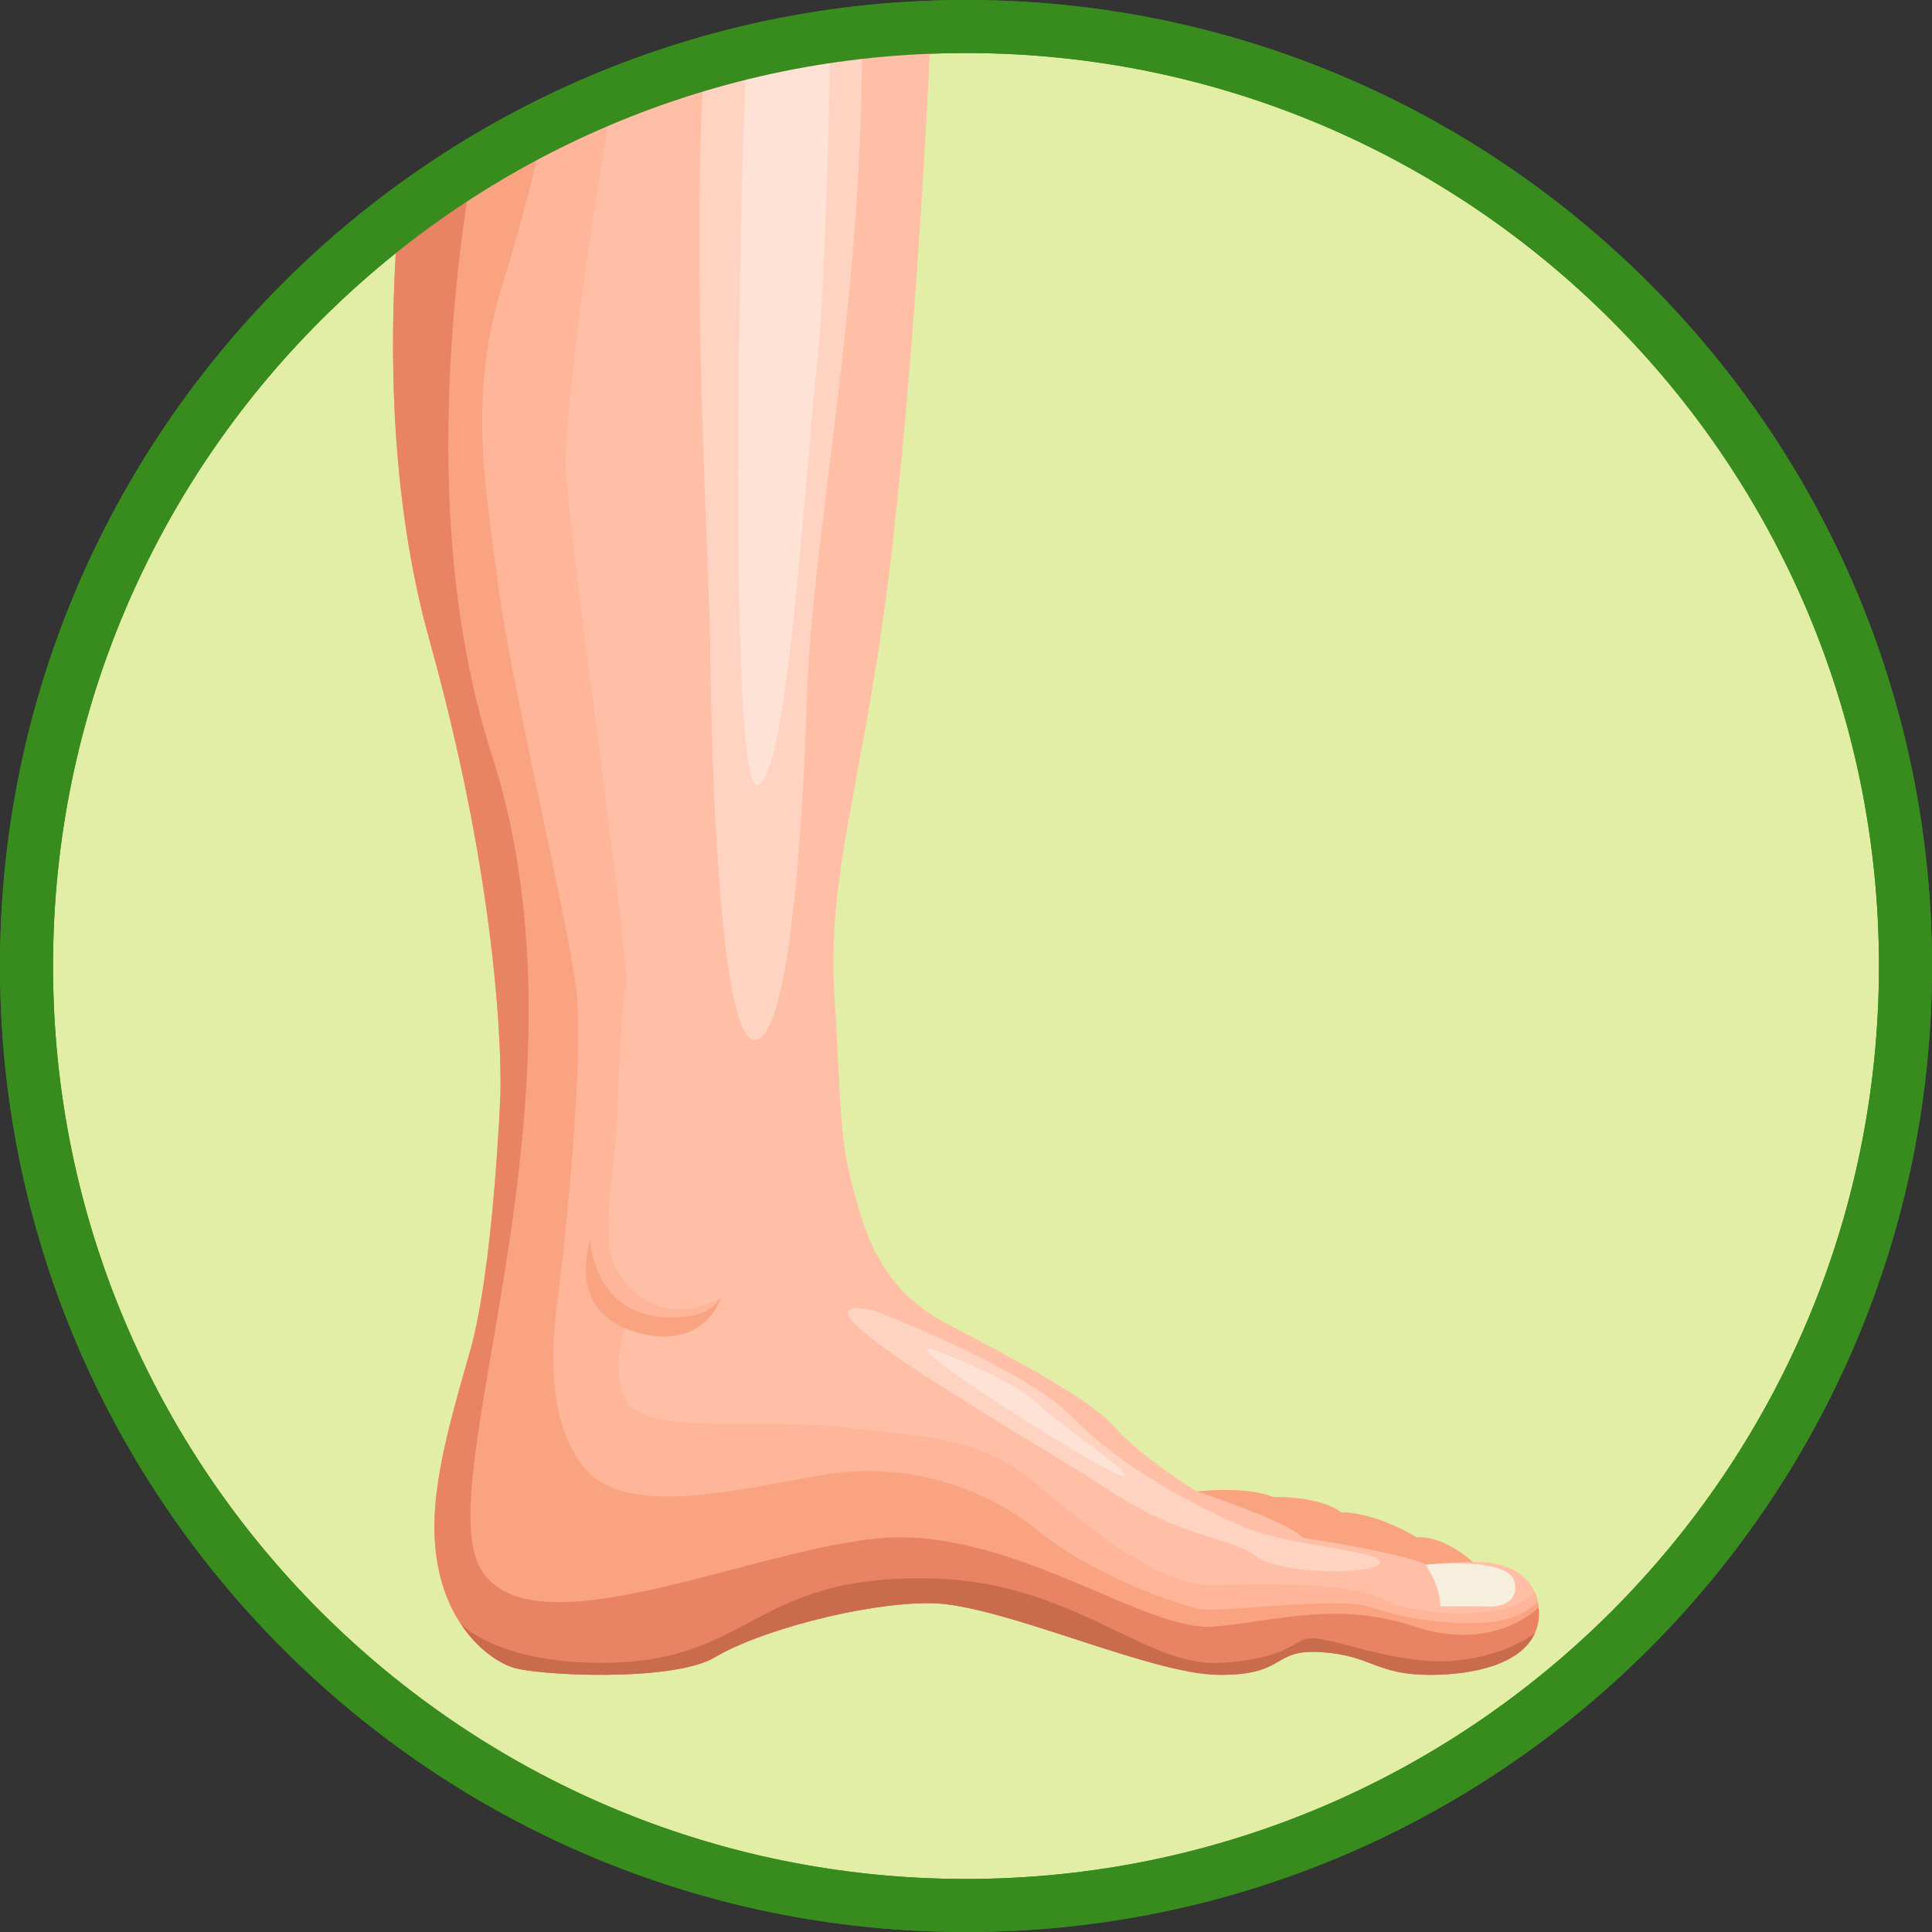
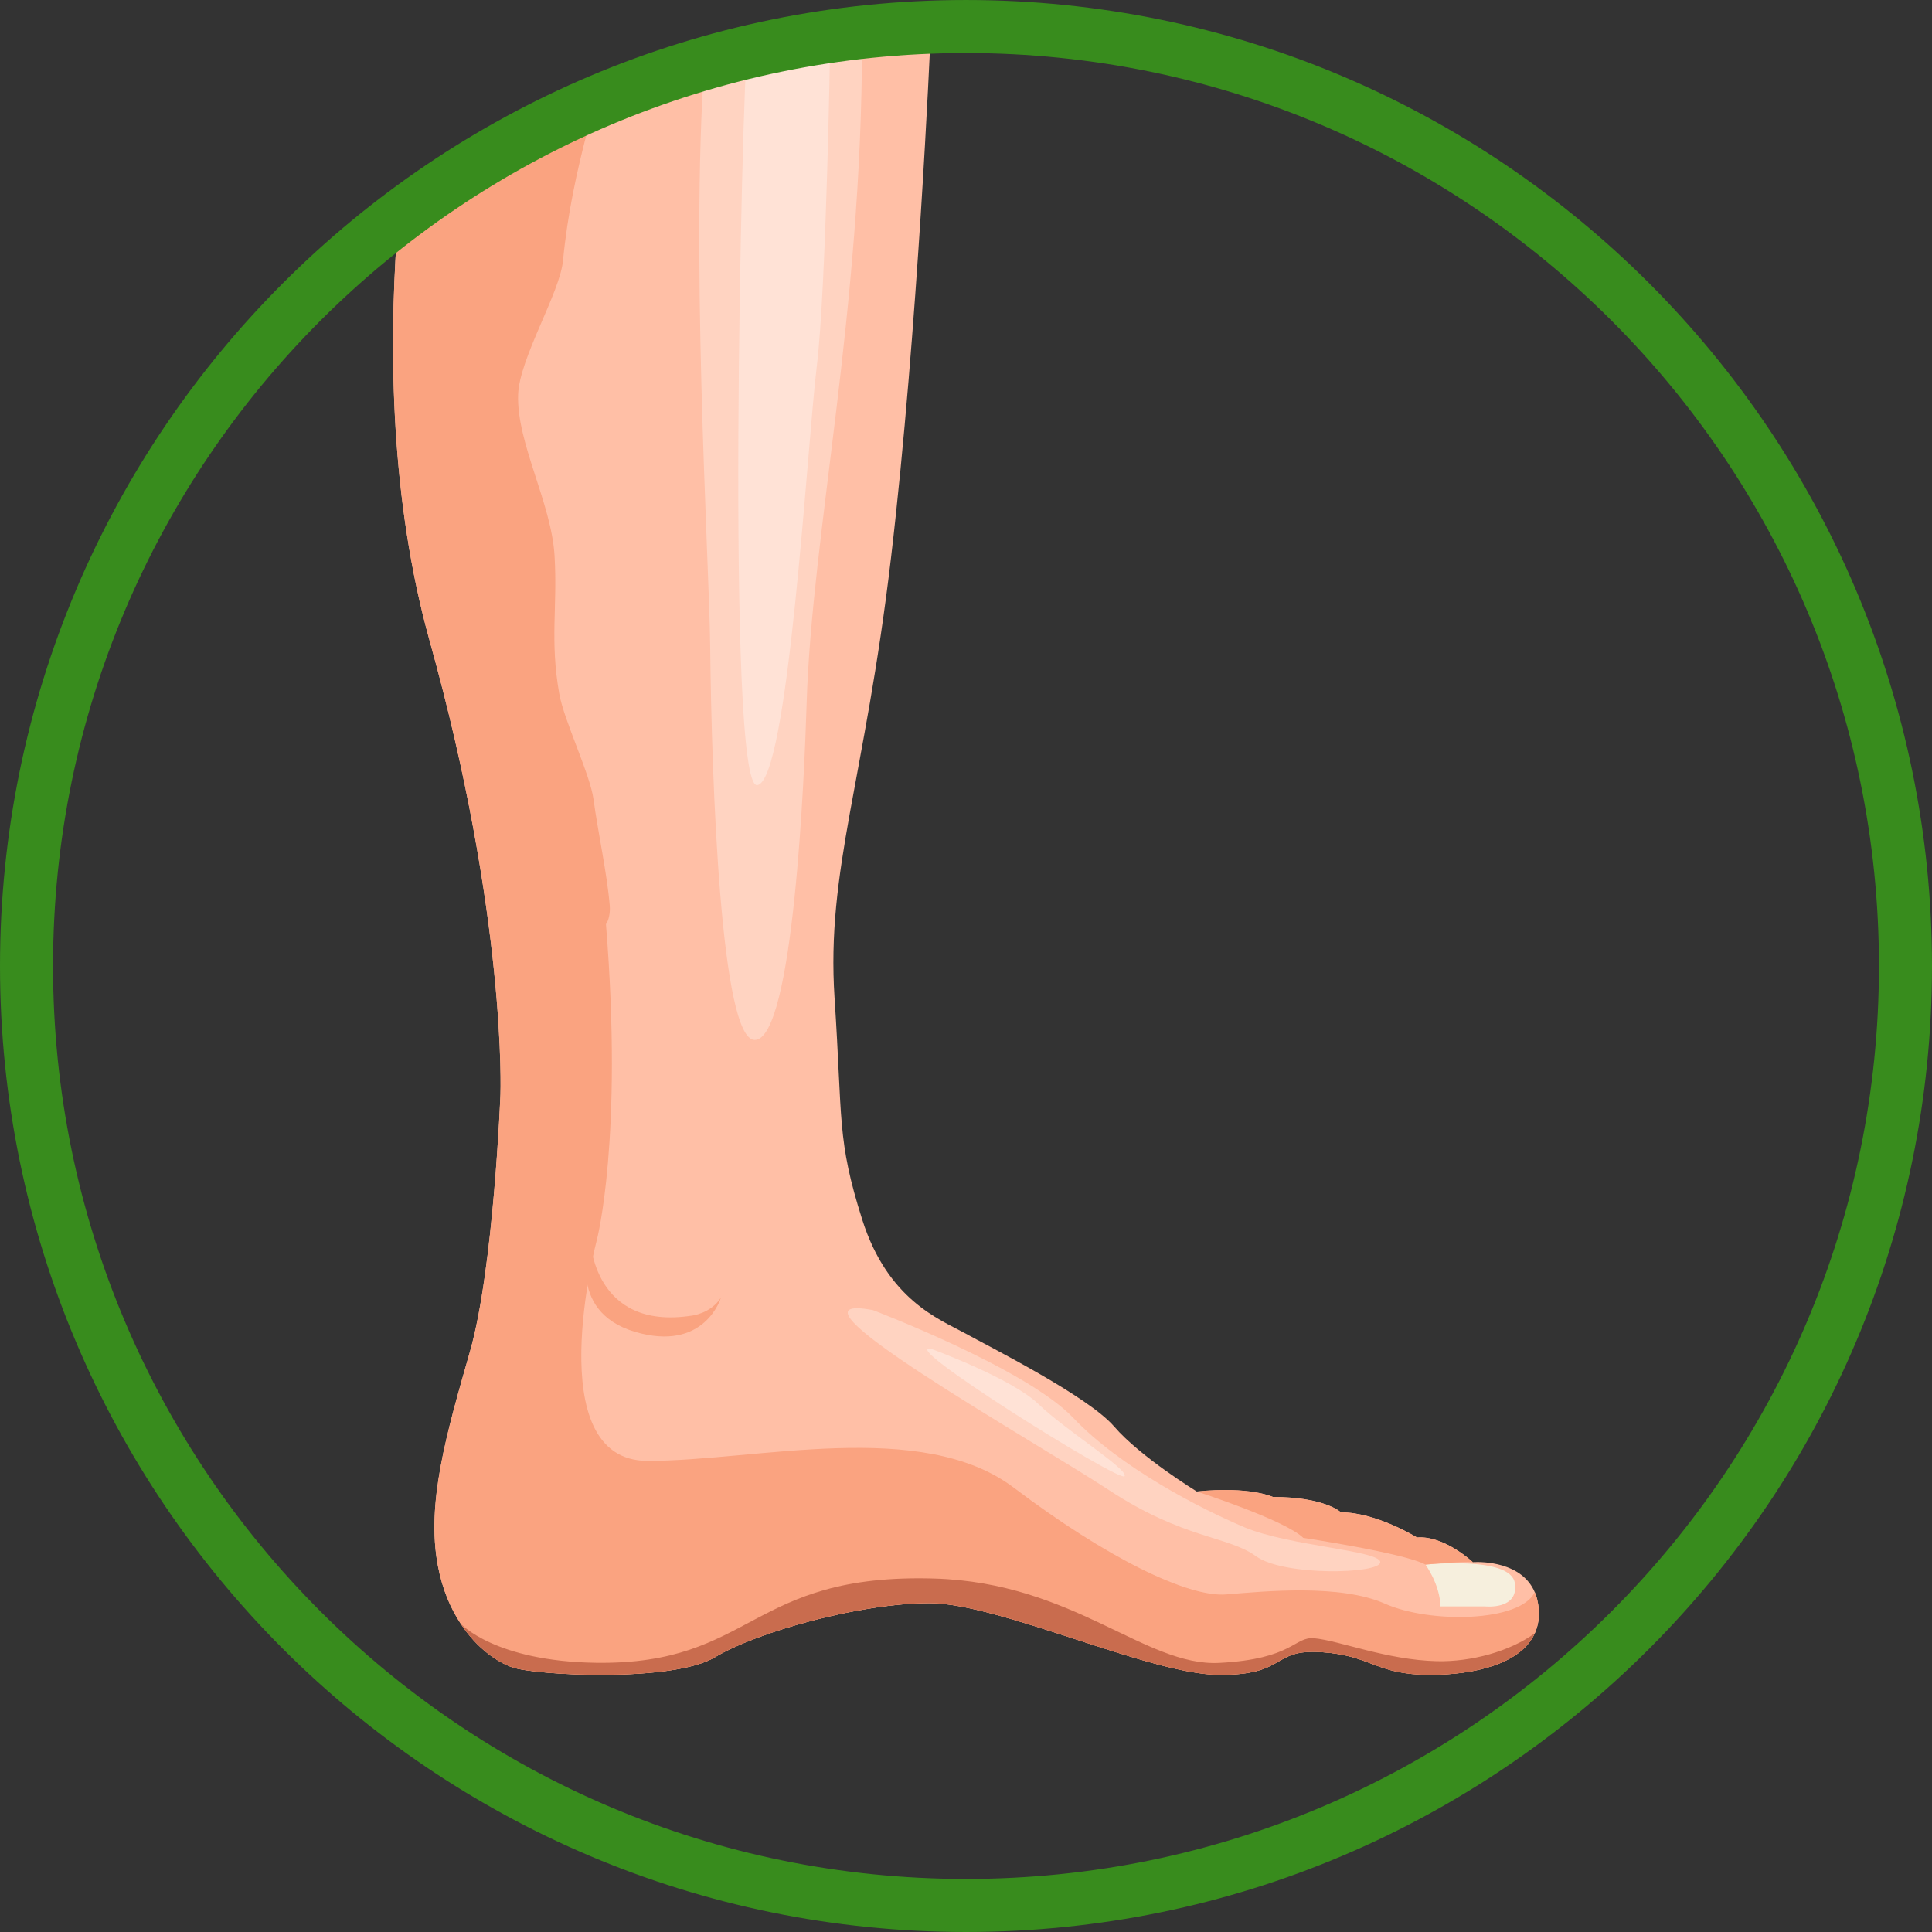
<svg xmlns="http://www.w3.org/2000/svg" stroke-width="0.501" stroke-linejoin="bevel" fill-rule="evenodd" version="1.1" overflow="visible" width="810pt" height="810pt" viewBox="0 0 810 810">
  <rect x="0" y="0" width="810" height="810" fill="#333333" stroke="none" />
  <defs> </defs>
  <g id="Document" fill="none" stroke="black" font-family="Times New Roman" font-size="16" transform="scale(1 -1)">
    <g id="Spread" transform="translate(0 -810)">
      <g id="Layer 1">
        <g id="ClipView" stroke-linejoin="miter">
-           <path d="M 798.879,404.999 C 798.879,622.418 622.418,798.879 404.999,798.879 C 187.58,798.879 11.119,622.418 11.119,404.999 C 11.119,187.58 187.58,11.119 404.999,11.119 C 622.418,11.119 798.879,187.58 798.879,404.999 Z" fill="#e2eea6" fill-rule="evenodd" stroke-width="22.235" stroke="#388c1d" marker-start="none" marker-end="none" />
          <clipPath id="ClipPath">
            <path d="M 798.879,404.999 C 798.879,622.418 622.418,798.879 404.999,798.879 C 187.58,798.879 11.119,622.418 11.119,404.999 C 11.119,187.58 187.58,11.119 404.999,11.119 C 622.418,11.119 798.879,187.58 798.879,404.999 Z" />
          </clipPath>
          <g clip-path="url(#ClipPath)">
            <g id="Group" stroke="none" stroke-width="5.54" stroke-miterlimit="79.84">
              <g id="Group_1">
                <g id="Group_2">
                  <g id="Group_3">
                    <g id="Group_4">
                      <path d="M 643.445,125.213 C 637.682,112.391 618.13,107.829 599.6,107.829 C 576.627,107.829 575.26,115.923 553.992,117.346 C 532.779,118.773 539.857,107.54 510.836,107.829 C 481.756,108.114 418.77,137.873 389.694,137.873 C 360.673,137.873 317.458,125.843 299.784,115.237 C 282.052,104.575 224.702,107.54 214.774,110.961 C 208.619,113.128 199.962,118.887 193.176,129.268 C 188.955,135.538 185.472,143.576 183.589,153.493 C 178.631,179.661 187.125,208.741 197.049,243.403 C 206.966,278.12 209.816,351.1 209.816,351.1 C 209.816,351.1 212.669,424.755 180.061,541.573 C 147.508,658.443 177.152,792.43 177.152,792.43 L 390.031,792.43 C 390.031,792.43 384.843,671.554 373.558,576.116 C 362.551,482.734 346.364,445.223 349.896,391.572 C 353.316,339.868 350.807,332.511 361.466,298.758 C 372.128,265.008 393.966,256.855 404.347,251.155 C 414.716,245.4 456.1,224.699 467.106,211.932 C 478.109,199.154 501.768,184.679 501.768,184.679 C 524.059,186.958 533.694,182.396 533.694,182.396 C 555.533,182.396 562.204,175.955 562.204,175.955 C 577.079,175.955 594.071,165.412 594.071,165.412 C 605.585,166.323 617.504,155.031 617.504,155.031 C 617.504,155.031 617.733,155.091 618.074,155.091 C 621.321,155.205 637.971,155.261 643.445,142.49 C 644.019,141.175 644.468,139.811 644.698,138.218 C 644.868,137.528 644.983,136.787 645.094,135.99 C 645.494,131.884 644.868,128.293 643.445,125.213 Z" fill="#ffbfa6" marker-start="none" marker-end="none" />
                      <path d="M 643.467,125.228 L 643.456,125.228 C 637.66,112.395 618.108,107.814 599.604,107.814 C 576.646,107.814 575.271,115.938 554.021,117.338 C 532.779,118.765 539.857,107.551 510.821,107.822 C 481.778,108.088 418.752,137.888 389.708,137.888 C 360.673,137.888 317.465,125.855 299.766,115.219 C 282.052,104.601 224.688,107.551 214.774,110.979 C 208.604,113.11 199.977,118.873 193.154,129.238 L 193.143,129.238 C 188.977,135.546 185.479,143.558 183.6,153.471 C 178.645,179.676 187.15,208.708 197.056,243.425 C 206.97,278.127 209.812,351.071 209.812,351.071 C 209.812,351.071 212.64,424.737 180.065,541.595 C 147.486,658.465 177.141,792.43 177.141,792.43 L 256.366,792.43 C 252.434,774.62 239.734,739.647 236.057,700.82 C 234.775,687.19 217.784,659.914 217.228,644.594 C 216.501,624.397 231.21,599.126 232.503,576.924 C 233.775,555.244 230.484,541.747 234.471,519.149 C 236.454,507.912 247.401,485.395 248.821,474.956 C 250.766,460.636 254.52,443.815 255.643,430.259 C 255.903,427.249 255.191,424.025 254.053,422.535 C 261.358,332.196 250.218,290.119 250.218,290.119 C 250.218,290.119 225.803,197.512 271.56,197.512 C 317.313,197.512 386.443,215.475 425.085,186.254 C 463.716,157.04 497.895,140.23 514.101,141.534 C 530.3,142.854 561.848,145.985 580.678,137.636 C 599.504,129.275 637.479,129.876 643.456,142.498 C 644.271,140.623 644.827,138.466 645.076,135.99 C 645.48,131.895 644.868,128.315 643.467,125.228 Z" fill="#faa380" marker-start="none" marker-end="none" />
                      <path d="M 597.632,154.031 C 597.632,154.031 603.703,145.826 603.91,136.513 L 622.64,136.513 C 622.64,136.513 636.912,134.93 635.092,146.333 C 633.272,157.777 597.632,154.031 597.632,154.031 Z" fill="#f6efdd" marker-start="none" marker-end="none" />
-                       <path d="M 643.467,125.228 L 643.456,125.228 C 637.66,112.395 618.108,107.814 599.604,107.814 C 576.646,107.814 575.271,115.938 554.021,117.338 C 532.779,118.765 539.857,107.551 510.821,107.822 C 481.778,108.088 418.752,137.888 389.708,137.888 C 360.673,137.888 317.465,125.855 299.766,115.219 C 282.052,104.601 224.688,107.551 214.774,110.979 C 208.604,113.11 199.977,118.873 193.154,129.238 L 193.143,129.238 C 188.977,135.546 185.479,143.558 183.6,153.471 C 178.645,179.676 187.15,208.708 197.056,243.425 C 206.97,278.127 209.812,351.071 209.812,351.071 C 209.812,351.071 212.64,424.737 180.065,541.595 C 147.486,658.465 177.141,792.43 177.141,792.43 L 209.001,792.43 C 195.596,740.874 170.737,603.321 206.151,493.678 C 252.237,351.03 178.482,187.632 201.993,151.411 C 225.499,115.2 325.303,165.449 377.182,165.449 C 429.821,165.449 481.571,125.632 509.006,128.052 C 536.433,130.48 560.596,138.881 593.504,127.948 C 626.402,117.023 645.076,135.99 645.076,135.99 C 645.48,131.895 644.868,128.315 643.467,125.228 Z" fill="#e88364" marker-start="none" marker-end="none" />
                      <path d="M 643.456,125.228 C 637.66,112.395 618.108,107.814 599.604,107.814 C 576.646,107.814 575.271,115.938 554.021,117.338 C 532.779,118.765 539.857,107.551 510.821,107.822 C 481.778,108.088 418.752,137.888 389.708,137.888 C 360.673,137.888 317.465,125.855 299.766,115.219 C 282.052,104.601 224.688,107.551 214.774,110.979 C 208.604,113.11 199.977,118.873 193.154,129.238 C 193.154,129.238 207.444,113.451 249.921,112.869 C 316.209,111.969 313.945,150.529 391.836,148.183 C 450.119,146.43 480.099,111.209 511.218,112.828 C 542.322,114.448 542.559,123.968 551.034,123.157 C 561.715,122.126 581.278,114.088 602.298,113.544 C 616.822,113.177 633.028,117.679 643.456,125.228 Z" fill="#c96c4e" marker-start="none" marker-end="none" />
                      <path d="M 617.518,155.054 C 612.801,155.457 597.629,154.031 597.629,154.031 C 589.038,158.822 546.402,165.252 546.402,165.252 C 538.638,172.79 501.79,184.671 501.79,184.671 C 524.059,186.976 533.705,182.381 533.705,182.381 C 555.515,182.381 562.178,175.947 562.178,175.947 C 577.105,175.947 594.097,165.389 594.097,165.389 C 605.574,166.305 617.518,155.054 617.518,155.054 Z" fill="#faa380" marker-start="none" marker-end="none" />
                      <path d="M 618.078,155.079 C 617.896,155.042 617.711,155.031 617.518,155.054 C 617.518,155.054 617.711,155.065 618.078,155.079 Z" fill="#faa380" marker-start="none" marker-end="none" />
-                       <path d="M 365.961,260.735 C 365.961,260.735 430.318,236.272 449.989,215.53 C 469.66,194.792 503.165,177.526 521.776,169.673 C 540.395,161.817 578.677,159.968 578.677,155.042 C 578.677,150.117 538.26,149.057 526.568,157.559 C 514.861,166.071 496.253,164.67 464.875,185.316 C 433.505,205.954 320.764,269.244 365.961,260.735 Z" fill="#ffd3c1" marker-start="none" marker-end="none" />
-                       <path d="M 644.698,138.218 C 640.758,134.678 633.298,130.061 621.376,129.605 C 601.998,128.868 586.889,132.225 573.718,136.442 C 560.551,140.612 512.259,133.885 503.539,135.305 C 494.816,136.731 458.042,149.558 435.469,168.035 C 412.952,186.502 379.432,197.679 344.481,191.575 C 309.586,185.475 263.07,173.787 245.622,193.858 C 228.119,213.926 231.655,249.729 233.652,263.922 C 235.646,278.12 245.393,365.116 241.516,395.849 C 237.581,426.519 214.382,522.762 209.075,563.408 C 203.72,604.114 195.852,643.508 210.783,691.111 C 225.777,738.772 235.987,792.43 235.987,792.43 L 260.783,792.43 C 260.783,792.43 238.196,666.099 237.125,615.892 C 236.747,597.725 264.719,402.175 262.499,396.472 C 260.272,390.772 259.19,346.642 258.223,333.026 C 257.2,319.34 251.834,290.434 258.337,278.008 C 264.893,265.516 280.458,254.683 302.238,265.923 C 302.238,265.923 295.96,251.67 278.69,253.95 C 264.893,255.773 263.466,257.426 263.466,257.996 C 262.607,255.602 254.628,233.363 263.578,221.338 C 273.098,208.623 321.216,215.349 351.434,211.817 C 381.711,208.222 409.531,208.222 431.422,190.323 C 453.306,172.427 484.728,144.884 508.212,145.511 C 531.641,146.133 565.851,146.823 580.163,139.466 C 594.527,132.118 632.95,130.061 643.445,142.49 C 644.019,141.175 644.468,139.811 644.698,138.218 Z" fill="#feb599" marker-start="none" marker-end="none" />
+                       <path d="M 365.961,260.735 C 365.961,260.735 430.318,236.272 449.989,215.53 C 469.66,194.792 503.165,177.526 521.776,169.673 C 540.395,161.817 578.677,159.968 578.677,155.042 C 578.677,150.117 538.26,149.057 526.568,157.559 C 514.861,166.071 496.253,164.67 464.875,185.316 C 433.505,205.954 320.764,269.244 365.961,260.735 " fill="#ffd3c1" marker-start="none" marker-end="none" />
                      <path d="M 247.505,290.123 C 247.505,290.123 248.695,252.048 289.945,258.397 C 289.945,258.397 297.883,259.186 302.245,265.927 C 302.245,265.927 295.5,242.921 266.149,251.645 C 236.799,260.379 247.505,290.123 247.505,290.123 Z" fill="#faa380" marker-start="none" marker-end="none" />
                    </g>
                  </g>
                  <path d="M 361.41,792.43 C 361.41,678.829 340.349,586.585 338.189,515.165 C 337.277,485.251 332.711,374.003 316.409,374.003 C 302.245,374.003 298.358,480.911 297.731,539.809 C 297.387,574.015 288.893,711.478 296.023,792.43 L 361.41,792.43 Z" fill="#ffd3c1" marker-start="none" marker-end="none" />
                </g>
                <path d="M 313.381,792.43 L 348.069,792.43 C 348.069,792.43 346.46,689.224 342.421,656.242 C 338.385,623.263 330.521,481.849 317.41,480.833 C 304.302,479.818 310.954,770.128 313.381,792.43 Z" fill="#ffe2d6" marker-start="none" marker-end="none" />
                <path d="M 390.828,244.336 C 390.828,244.336 424.381,232.018 435.465,221.249 C 446.542,210.472 473.321,193.851 471.476,191.075 C 469.626,188.307 373.728,248.317 390.828,244.336 Z" fill="#ffe2d6" marker-start="none" marker-end="none" />
              </g>
            </g>
          </g>
        </g>
        <path d="M 798.879,404.999 C 798.879,622.418 622.418,798.879 404.999,798.879 C 187.58,798.879 11.119,622.418 11.119,404.999 C 11.119,187.58 187.58,11.119 404.999,11.119 C 622.418,11.119 798.879,187.58 798.879,404.999 Z" stroke-linejoin="miter" fill-rule="evenodd" stroke-width="22.235" stroke="#388c1d" marker-start="none" marker-end="none" />
      </g>
    </g>
  </g>
</svg>